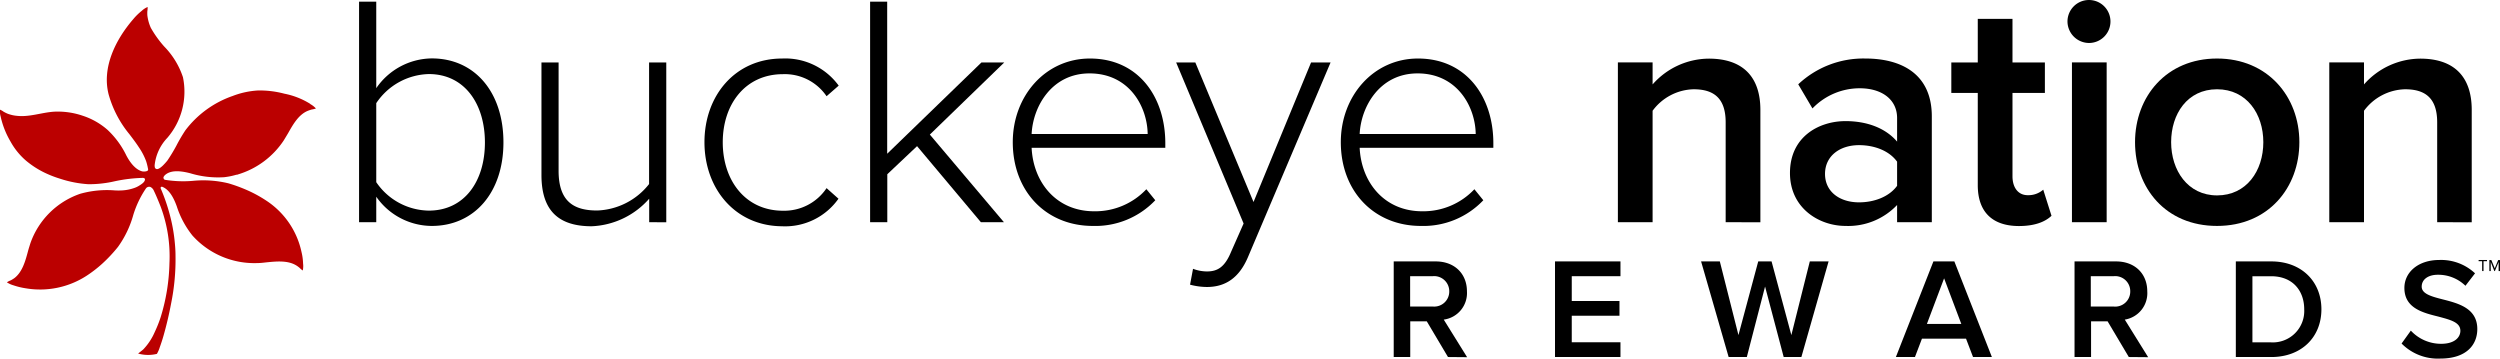
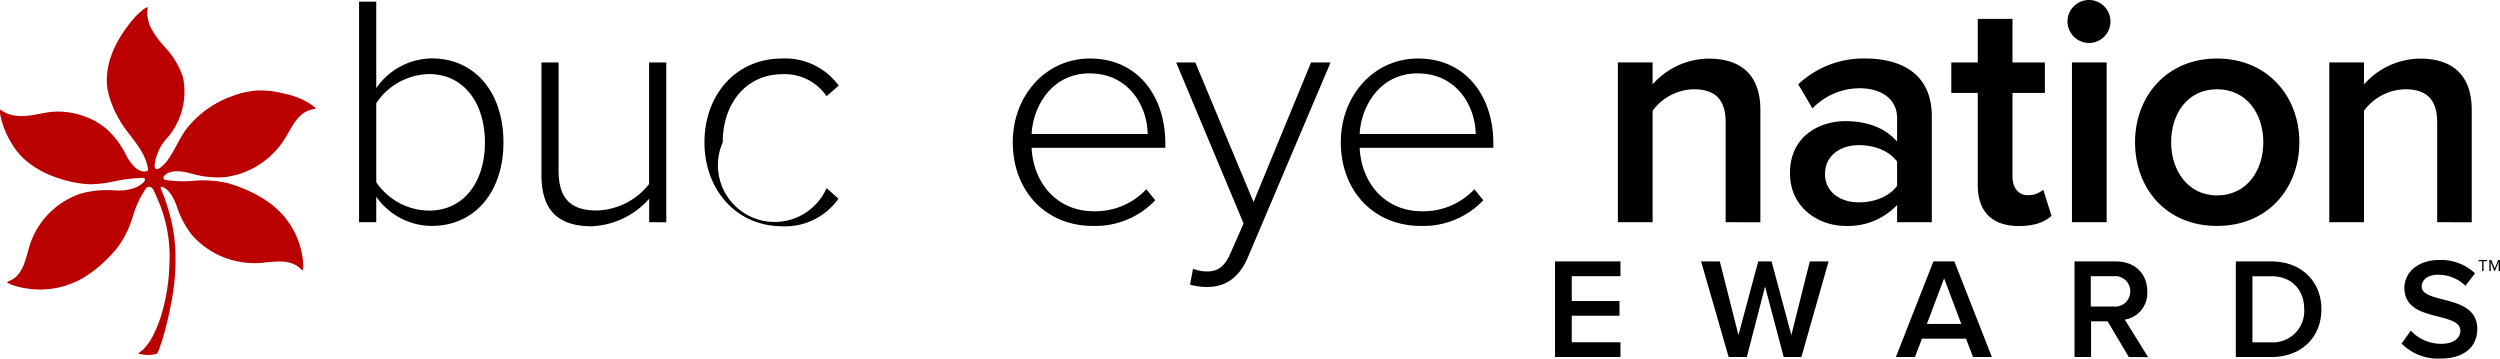
<svg xmlns="http://www.w3.org/2000/svg" id="Layer_1" data-name="Layer 1" viewBox="0 0 453.68 65.1">
  <defs>
    <style>.cls-1{fill:#b00;}</style>
  </defs>
  <title>BNR_Logo_Primary_Color_RGB</title>
  <path d="M65.16,40.32V.3h3.12V16a12.38,12.38,0,0,1,10.08-5.4c7.74,0,13,6.06,13,15.24S86,41,78.36,41A12.35,12.35,0,0,1,68.28,35.7v4.62Zm12.66-2.1C84.3,38.22,88,32.88,88,25.86S84.3,13.44,77.82,13.44a11.81,11.81,0,0,0-9.54,5.28V33.06A11.71,11.71,0,0,0,77.82,38.22Z" />
  <path d="M117.81,40.32V36.06a14.7,14.7,0,0,1-10.44,5c-5.94,0-9.11-2.76-9.11-9.3V11.34h3.11V31c0,5.64,2.83,7.2,7,7.2a12.53,12.53,0,0,0,9.42-4.8V11.34h3.12v29Z" />
-   <path d="M127.84,25.8c0-8.46,5.58-15.18,14.1-15.18a12,12,0,0,1,10.26,4.92L150,17.46a9.17,9.17,0,0,0-7.92-4c-6.78,0-10.92,5.4-10.92,12.36s4.14,12.42,10.92,12.42A9.23,9.23,0,0,0,150,34.14l2.16,1.92a11.85,11.85,0,0,1-10.26,5C133.42,41,127.84,34.26,127.84,25.8Z" />
-   <path d="M178,40.32l-11.58-13.8-5.4,5.1v8.7h-3.12V.3H161V27.9l17.1-16.56h4.14l-13.5,13.08,13.44,15.9Z" />
+   <path d="M127.84,25.8c0-8.46,5.58-15.18,14.1-15.18a12,12,0,0,1,10.26,4.92L150,17.46a9.17,9.17,0,0,0-7.92-4c-6.78,0-10.92,5.4-10.92,12.36A9.23,9.23,0,0,0,150,34.14l2.16,1.92a11.85,11.85,0,0,1-10.26,5C133.42,41,127.84,34.26,127.84,25.8Z" />
  <path d="M183.79,25.8c0-8.4,5.94-15.18,14-15.18,8.82,0,13.68,7,13.68,15.36v.84H187.21c.3,6.3,4.5,11.52,11.34,11.52a12.73,12.73,0,0,0,9.48-4l1.62,2A15,15,0,0,1,198.31,41C189.85,41,183.79,34.74,183.79,25.8Zm13.92-12.48c-6.84,0-10.26,6-10.5,11h21.06C208.21,19.44,205,13.32,197.71,13.32Z" />
  <path d="M216.5,48.78a7.23,7.23,0,0,0,2.52.48c1.92,0,3.24-.78,4.38-3.54l2.28-5.16L213.44,11.34h3.48l10.56,25.32,10.44-25.32h3.54l-15,35.34c-1.56,3.66-4,5.4-7.44,5.4a12.16,12.16,0,0,1-3.06-.42Z" />
  <path d="M243.32,25.8c0-8.4,5.94-15.18,14-15.18,8.82,0,13.68,7,13.68,15.36v.84H246.74c.3,6.3,4.5,11.52,11.34,11.52a12.73,12.73,0,0,0,9.48-4l1.62,2A15,15,0,0,1,257.84,41C249.38,41,243.32,34.74,243.32,25.8Zm13.92-12.48c-6.84,0-10.26,6-10.5,11H267.8C267.74,19.44,264.5,13.32,257.24,13.32Z" />
  <path d="M313.16,40.32V22.2c0-4.5-2.28-6-5.82-6a9.54,9.54,0,0,0-7.44,3.9V40.32h-6.3v-29h6.3v4a13.71,13.71,0,0,1,10.2-4.68c6.24,0,9.36,3.36,9.36,9.3v20.4Z" />
  <path d="M344.27,40.32V37.2A12.23,12.23,0,0,1,334.91,41c-4.74,0-10.08-3.18-10.08-9.6,0-6.66,5.34-9.42,10.08-9.42,3.9,0,7.26,1.26,9.36,3.72V21.42c0-3.36-2.76-5.4-6.78-5.4a11.87,11.87,0,0,0-8.58,3.66l-2.58-4.38a17.23,17.23,0,0,1,12.18-4.68c6.42,0,12.06,2.7,12.06,10.5v19.2Zm0-6.6V29.34c-1.44-2-4.14-3-6.9-3-3.54,0-6.18,2-6.18,5.22s2.64,5.16,6.18,5.16C340.13,36.72,342.83,35.7,344.27,33.72Z" />
  <path d="M358.91,33.6V16.86h-4.8V11.34h4.8V3.42h6.3v7.92h5.88v5.52h-5.88V32c0,2,1,3.42,2.76,3.42a4.07,4.07,0,0,0,2.82-1l1.5,4.74c-1.14,1.08-3,1.86-5.94,1.86C361.49,41,358.91,38.4,358.91,33.6Z" />
  <path d="M375.19,3.9a3.9,3.9,0,1,1,3.9,3.9A3.93,3.93,0,0,1,375.19,3.9ZM376,40.32v-29h6.3v29Z" />
  <path d="M387.45,25.8c0-8.28,5.7-15.18,14.88-15.18s14.94,6.9,14.94,15.18S411.63,41,402.33,41,387.45,34.14,387.45,25.8Zm23.28,0c0-5.1-3-9.6-8.4-9.6S394,20.7,394,25.8s3,9.66,8.34,9.66S410.73,31,410.73,25.8Z" />
  <path d="M442.28,40.32V22.2c0-4.5-2.28-6-5.82-6A9.54,9.54,0,0,0,429,20.1V40.32h-6.3v-29H429v4a13.71,13.71,0,0,1,10.2-4.68c6.24,0,9.35,3.36,9.35,9.3v20.4Z" />
  <path class="cls-1" d="M56.27,18.83A13.92,13.92,0,0,0,51.6,17a17.44,17.44,0,0,0-4.82-.58,15.26,15.26,0,0,0-4.57,1,18.25,18.25,0,0,0-8.57,6.23A30,30,0,0,0,32,26.45a30,30,0,0,1-1.64,2.71,11.94,11.94,0,0,1-.83.91c-.27.25-.81.72-1.15.6s-.3-.43-.32-.66a8.5,8.5,0,0,1,2.31-5,12.86,12.86,0,0,0,2.83-11,14.47,14.47,0,0,0-3.39-5.56,19.37,19.37,0,0,1-2.44-3.4,7.85,7.85,0,0,1-.63-2.26,6.6,6.6,0,0,1,0-.77,3.83,3.83,0,0,0,.05-.75,3.53,3.53,0,0,0-1.07.7,10.47,10.47,0,0,0-1.54,1.51C21,7.16,18.46,12.21,19.71,17.12a19.64,19.64,0,0,0,3.78,7.24c.59.78,1.19,1.56,1.72,2.38a11.57,11.57,0,0,1,1.3,2.49c.08.24.15.49.21.74l.09.38c0,.18.16.43,0,.6s-.66.21-1,.15c-1-.26-2-1.2-2.9-2.92a15.77,15.77,0,0,0-3.39-4.61A12.83,12.83,0,0,0,15,21a13.93,13.93,0,0,0-5.24-.73c-2.25.16-4.41,1-6.69.75a6.33,6.33,0,0,1-1.72-.4,6.53,6.53,0,0,1-.7-.35A3.1,3.1,0,0,0,0,19.9a3.38,3.38,0,0,0,.12,1.26A15.42,15.42,0,0,0,1.9,25.67a12.53,12.53,0,0,0,2.85,3.51,16.31,16.31,0,0,0,3.74,2.34,19.51,19.51,0,0,0,2.41.91,20.44,20.44,0,0,0,5.14,1,20.86,20.86,0,0,0,4.85-.55,27.73,27.73,0,0,1,5-.6c.18,0,.41.06.42.26,0,.53-.71.93-1.1,1.18a4.18,4.18,0,0,1-.8.38,8.06,8.06,0,0,1-2.18.45,11.83,11.83,0,0,1-1.46,0,17.85,17.85,0,0,0-6.2.61,14.59,14.59,0,0,0-9.06,9c-.16.52-.32,1-.46,1.54-.45,1.67-1,3.68-2.44,4.77a5.72,5.72,0,0,1-.67.41,3.72,3.72,0,0,0-.69.35,4.23,4.23,0,0,0,1.2.55,12.72,12.72,0,0,0,2.17.53A15.5,15.5,0,0,0,15.78,50a22.55,22.55,0,0,0,2.73-2.11,26.63,26.63,0,0,0,2.91-3.1A18.31,18.31,0,0,0,24.19,39a17.94,17.94,0,0,1,2.31-4.83.73.73,0,0,1,.8-.24,1.35,1.35,0,0,1,.63.7c.53,1.09,1.16,2.7,1.24,2.91a25.78,25.78,0,0,1,1.58,10.21,35.58,35.58,0,0,1-1.6,9.83,23,23,0,0,1-1.07,2.68A10.75,10.75,0,0,1,26,63.41c-.07.07-.93.74-.93.75v0a6.68,6.68,0,0,0,3.4.06A5.6,5.6,0,0,0,29,63c.25-.69.48-1.39.68-2.1.54-1.9,1-3.84,1.36-5.77a40,40,0,0,0,.81-8.8c0-.94-.08-1.87-.18-2.81a30.61,30.61,0,0,0-.88-4.64,33.91,33.91,0,0,0-1.64-4.72c0-.22.06-.22.13-.26s.2,0,.33.07c1,.47,1.79,1.6,2.46,3.44a16.63,16.63,0,0,0,2.85,5.33,15.09,15.09,0,0,0,11.8,5c.55,0,1.09-.07,1.62-.13,1.73-.17,3.82-.4,5.38.53a5,5,0,0,1,.64.46,3.86,3.86,0,0,0,.58.49A3.55,3.55,0,0,0,55,47.83a10,10,0,0,0-.29-2.12,14.83,14.83,0,0,0-6.25-9.21,23.42,23.42,0,0,0-3-1.71,28.13,28.13,0,0,0-4-1.52A19.33,19.33,0,0,0,35,32.82a20.81,20.81,0,0,1-5.07-.19.41.41,0,0,1-.26-.32c-.05-.17.12-.38.25-.52.9-.82,2.37-.93,4.63-.34a17.38,17.38,0,0,0,6.1.71,12.52,12.52,0,0,0,2.24-.45l.13,0,.21-.07a15.21,15.21,0,0,0,8.25-6.14c.28-.46.56-.92.83-1.38.85-1.5,1.86-3.31,3.53-4a6,6,0,0,1,.75-.25,4.44,4.44,0,0,0,.74-.18,3.72,3.72,0,0,0-1-.79" />
-   <path d="M262.77,64.79l-3.85-6.48h-3v6.48h-3V47.44h7.62c3.43,0,5.67,2.24,5.67,5.44A4.86,4.86,0,0,1,262,58l4.24,6.82ZM263,52.88a2.74,2.74,0,0,0-3-2.76H255.9v5.51h4.16A2.73,2.73,0,0,0,263,52.88Z" />
  <path d="M282.19,64.79V47.44h11.88v2.68h-8.84v4.5h8.66V57.3h-8.66v4.81h8.84v2.68Z" />
  <path d="M323.69,64.79,320.31,52,317,64.79H313.7l-5-17.35h3.4l3.38,13.37,3.59-13.37h2.42l3.59,13.37,3.35-13.37h3.41l-4.94,17.35Z" />
  <path d="M358.05,64.79l-1.27-3.33h-8l-1.27,3.33h-3.46l6.81-17.35h3.8l6.81,17.35ZM352.8,50.51l-3.12,8.27h6.24Z" />
  <path d="M386.32,64.79l-3.85-6.48h-3v6.48h-3V47.44H384c3.44,0,5.67,2.24,5.67,5.44A4.86,4.86,0,0,1,385.59,58l4.24,6.82Zm.26-11.91a2.73,2.73,0,0,0-3-2.76h-4.16v5.51h4.16A2.73,2.73,0,0,0,386.58,52.88Z" />
  <path d="M405.74,64.79V47.44h6.45c5.41,0,9.08,3.59,9.08,8.69s-3.67,8.66-9.08,8.66Zm12.41-8.66c0-3.36-2.08-6-6-6h-3.4v12h3.4A5.7,5.7,0,0,0,418.15,56.13Z" />
  <path d="M435.82,62.34,437.5,60A7.47,7.47,0,0,0,443,62.39c2.5,0,3.49-1.22,3.49-2.36,0-1.56-1.85-2-4-2.58-2.83-.7-6.16-1.53-6.16-5.2,0-2.86,2.52-5.07,6.32-5.07a9,9,0,0,1,6.5,2.42l-1.74,2.26a7.07,7.07,0,0,0-5-2c-1.79,0-2.94.86-2.94,2.16s1.77,1.79,3.82,2.31c2.86.73,6.27,1.61,6.27,5.38,0,2.89-2,5.36-6.71,5.36A9.25,9.25,0,0,1,435.82,62.34Z" />
  <path d="M450.44,49.19V47.4h-.64v-.22h1.52v.22h-.63v1.79Z" />
  <path d="M453.43,49.19V47.54l-.68,1.65h-.1L452,47.54v1.65h-.25v-2h.36l.62,1.51.62-1.51h.36v2Z" />
</svg>